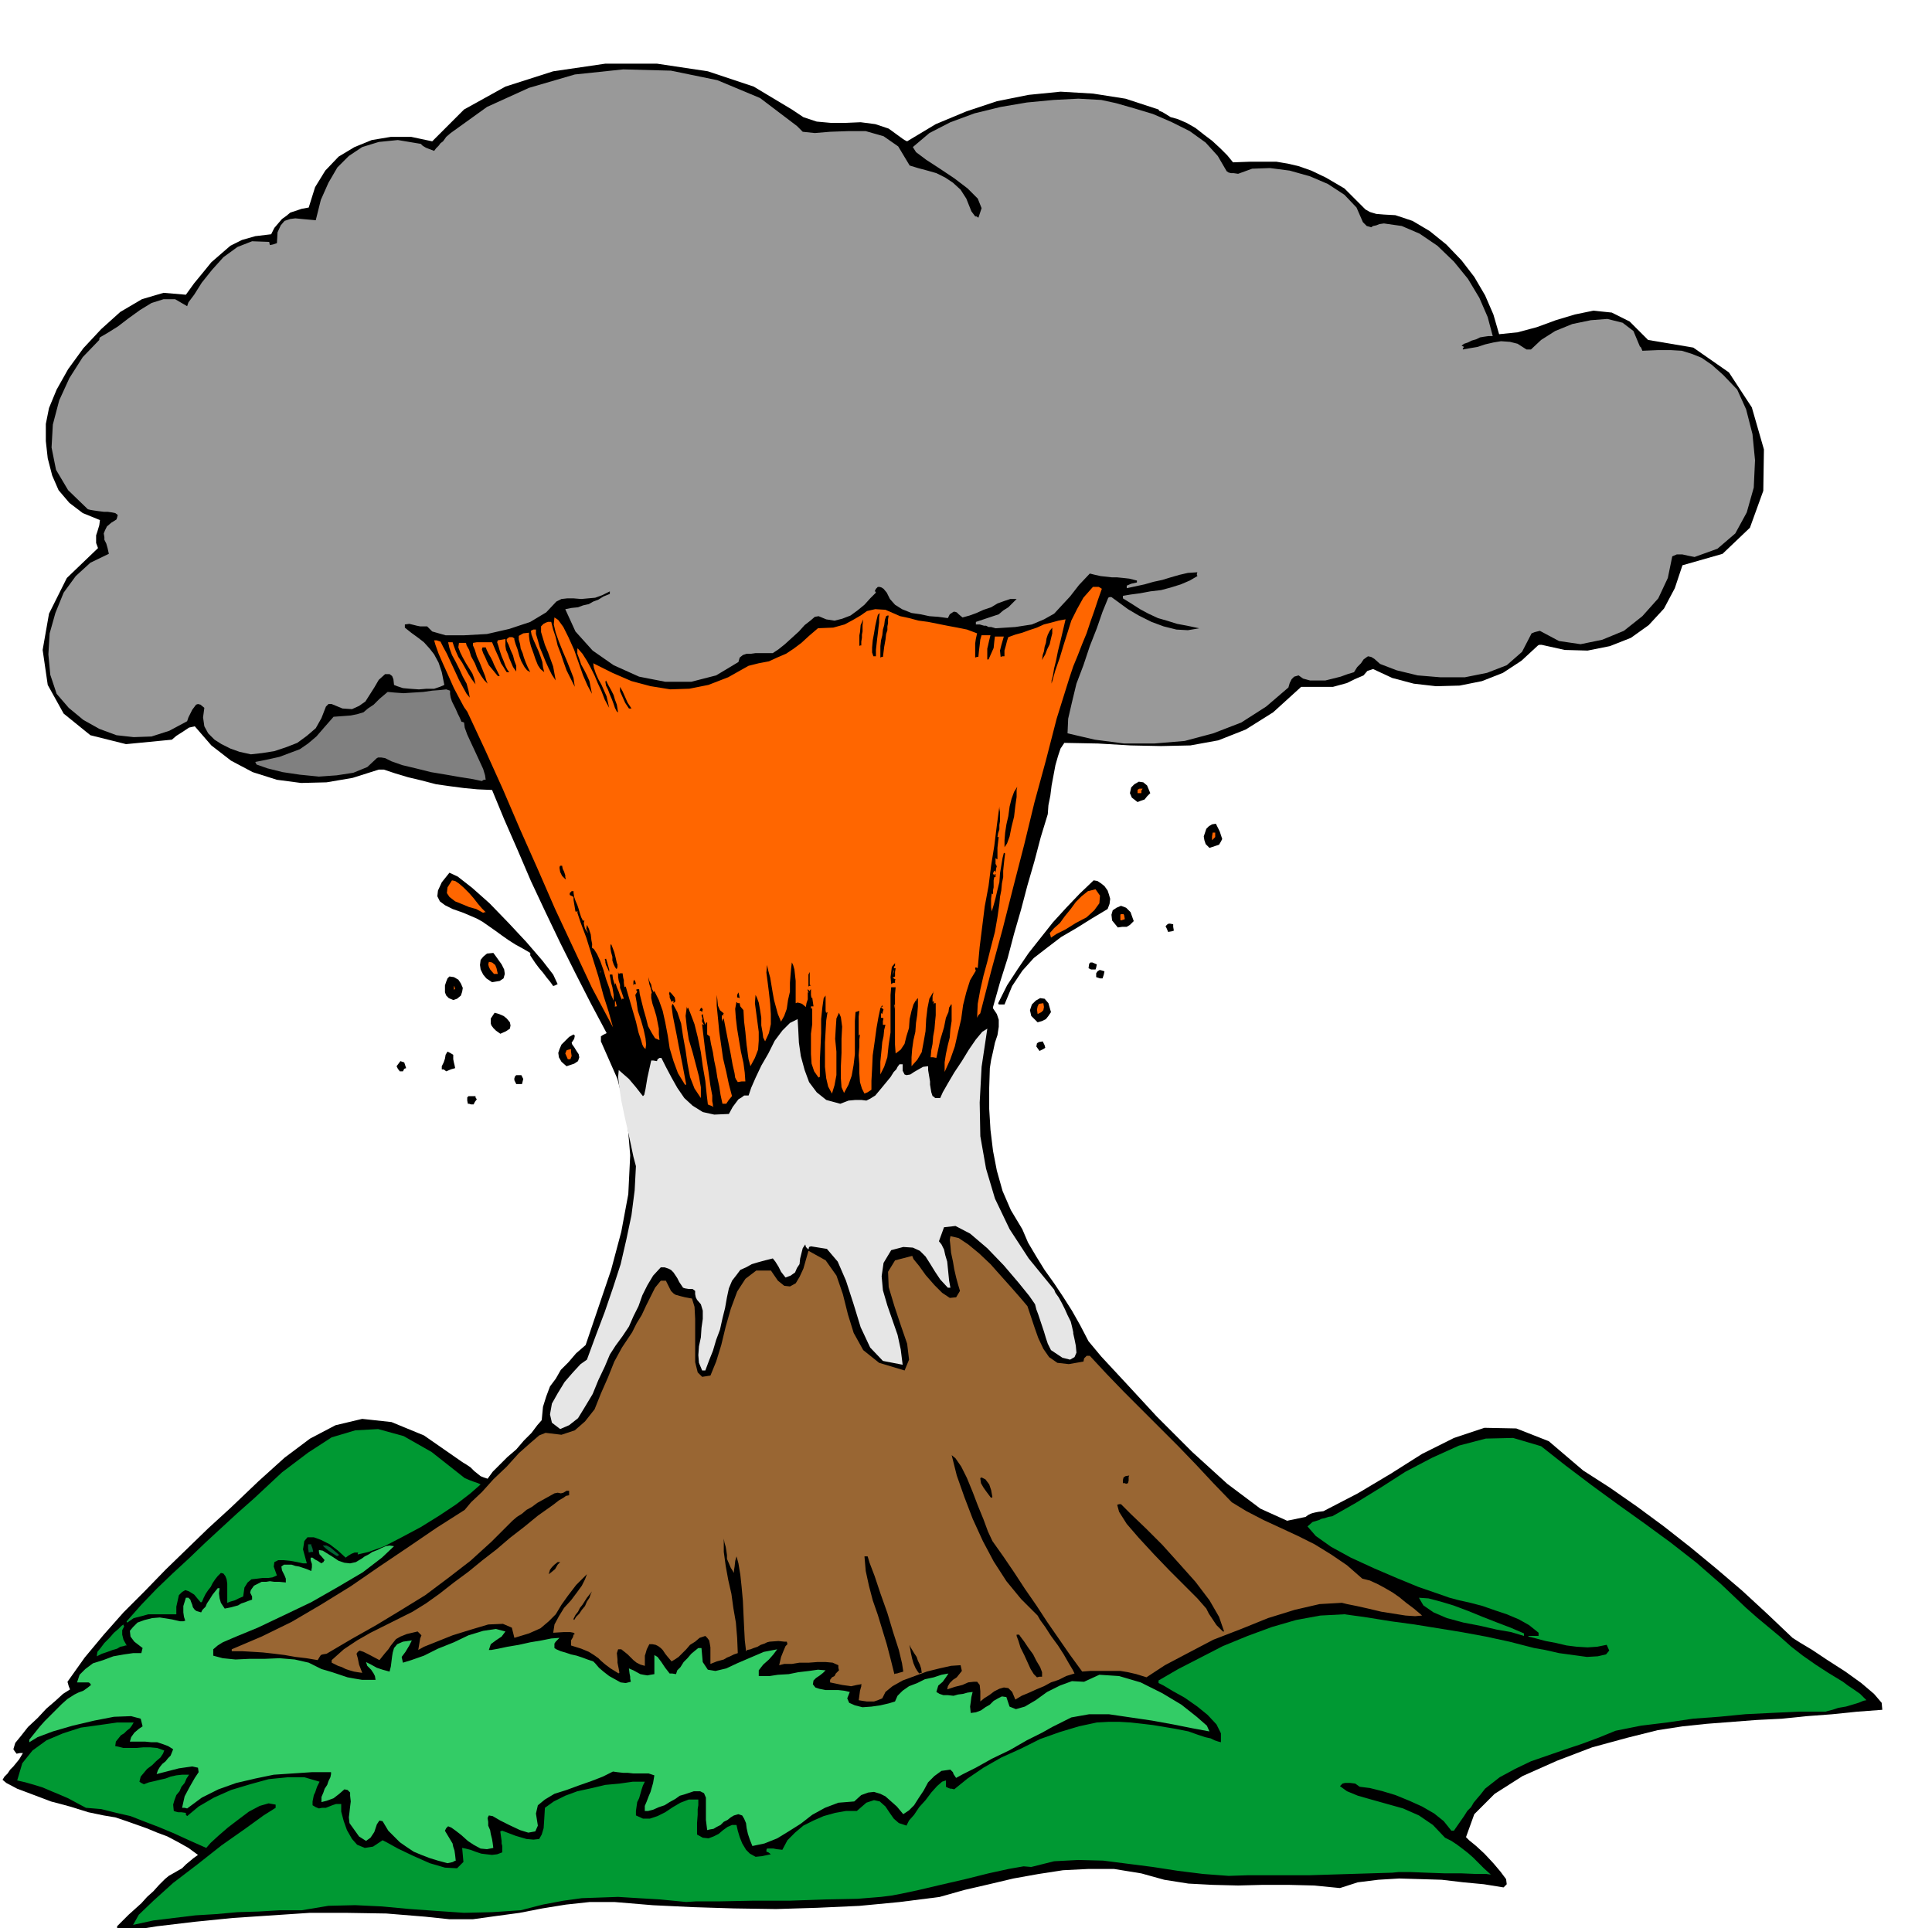
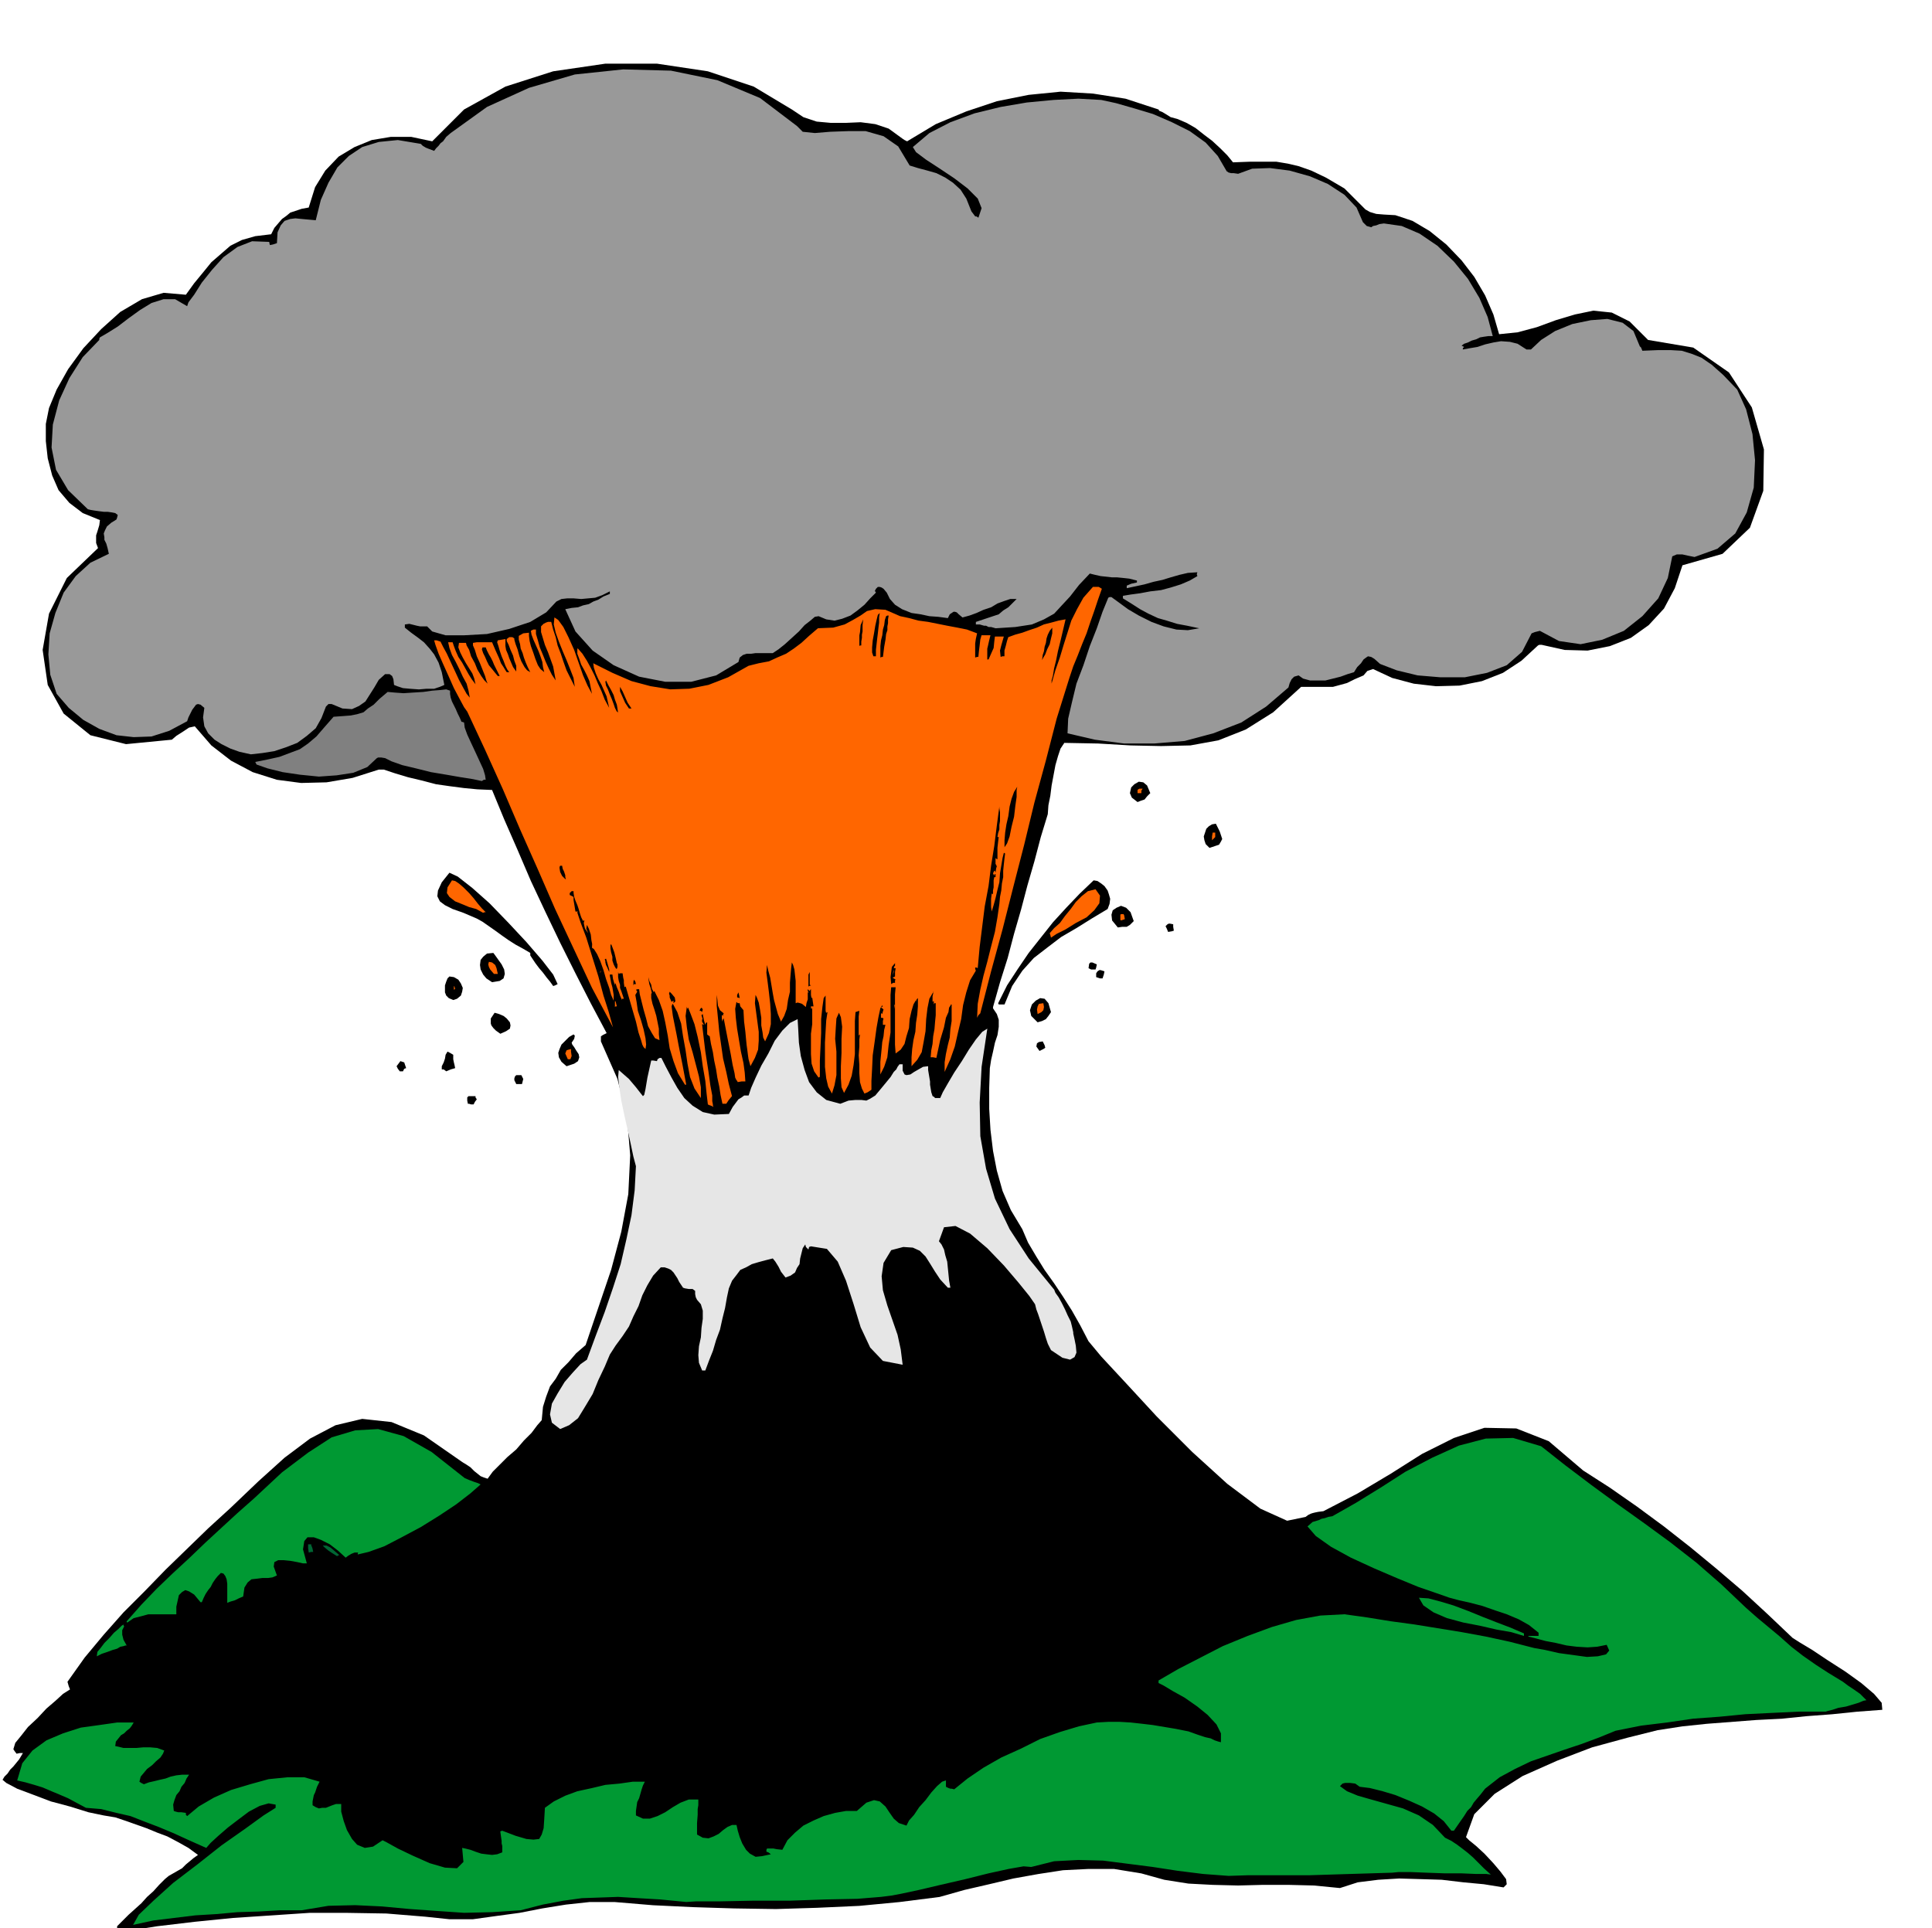
<svg xmlns="http://www.w3.org/2000/svg" fill-rule="evenodd" height="489.505" preserveAspectRatio="none" stroke-linecap="round" viewBox="0 0 3035 3029" width="490.455">
  <style>.brush1{fill:#000}.pen1{stroke:none}.brush2{fill:#093}.brush7{fill:#f60}</style>
  <path class="pen1 brush1" d="m190 3035-4-2-2-2v-5l9-9 9-9 10-9 10-9 9-10 10-9 9-10 9-9 6-5 7-4 7-4 7-4 6-6 6-5 6-5 7-5-15-11-16-9-17-9-16-6-17-7-17-6-17-6-15-5-18-3-24-5-29-9-30-8-29-11-24-9-17-9-6-5 3-5 5-5 4-6 5-5 9-11 6-10h-5l-5 1-3-4-2-3 3-10 9-11 11-14 15-14 14-15 14-12 12-11 11-7-2-5-2-7 27-38 30-36 31-35 33-33 33-34 34-33 33-32 35-32 44-42 41-37 40-30 40-21 42-10 46 5 51 21 59 41 3 2 5 3 6 4 6 6 5 4 5 4 5 2 6 2 8-11 11-11 12-12 14-12 12-14 12-12 9-12 7-8 2-21 5-16 6-16 9-12 8-14 12-12 12-14 15-13 20-59 20-59 16-60 11-59 3-61-5-60-15-60-26-59v-8l3-2 2-1 4-2-25-47-24-47-24-48-23-48-23-49-21-49-21-48-19-46-23-1-21-2-23-3-21-3-23-6-21-5-20-6-18-6h-8l-41 13-41 7-40 1-38-5-38-12-34-18-31-24-26-30-9 2-9 6-11 7-7 6-72 7-56-14-42-34-25-45-8-55 10-57 28-56 49-47-3-8v-12l2-6 3-10 1-8-27-11-21-16-17-20-10-23-7-27-3-27v-27l5-25 12-29 18-32 24-33 28-30 30-27 34-20 34-10 35 3 13-18 14-17 13-16 15-13 15-13 18-9 21-6 25-3 5-10 6-7 6-7 7-5 6-5 9-3 9-3 11-2 10-32 16-26 21-22 25-15 27-11 30-5h32l33 7 50-50 65-36 75-24 82-12h81l80 12 72 24 60 36 18 12 21 7 22 2h24l23-1 23 3 21 7 22 16 3 2 4 2 45-27 48-20 48-16 50-10 50-5 51 3 51 8 52 17 1 2 5 2 5 3 8 5 11 3 14 6 14 8 14 11 12 9 13 12 11 11 9 11 27-1h41l18 3 17 4 20 7 23 11 29 17 10 10 9 9 7 7 7 7 7 4 10 3 12 1 18 1 27 9 27 16 26 21 24 25 20 26 17 29 13 30 9 31 29-3 30-8 30-11 30-9 29-6 29 3 28 14 29 29 71 12 56 39 36 55 19 66-1 65-21 58-43 41-63 18-12 36-17 32-24 26-28 20-33 13-35 7-36-1-36-8h-4l-2 1-26 24-29 19-33 13-35 7-37 1-35-4-34-9-30-14-9 3-6 7-14 6-12 6-11 3-11 3h-50l-44 40-43 27-43 17-44 8-46 1-48-1-51-3-53-1-6 9-4 12-4 14-3 16-3 16-2 16-3 15-1 14-11 36-10 38-11 38-10 38-11 38-10 38-12 38-11 39v2l2 3 4 6 3 9v11l-2 13-4 12-3 14-3 13-2 13-1 31v33l2 33 4 33 6 31 9 32 13 30 18 30 9 21 13 22 13 21 15 21 14 21 14 22 13 23 13 25 20 24 39 42 48 52 56 56 55 50 52 39 42 19 29-6 4-3 4-2 3-1 4-1 5-1 8-1 54-28 52-31 49-31 50-25 48-16 50 1 51 20 54 46 42 27 43 30 42 31 42 33 40 33 41 35 39 36 40 38 11 7 20 12 24 16 28 18 25 18 20 17 12 14 1 11-40 3-39 4-40 3-39 4-40 2-39 3-39 3-38 4-39 6-48 12-55 15-55 21-54 24-44 28-32 32-13 36 5 5 11 9 13 12 14 15 11 13 9 12 1 8-5 5-31-5-32-3-34-4-33-1-34-1-33 2-32 4-28 9-41-4-40-1h-40l-39 1-40-1-38-2-38-6-36-10-43-7h-40l-40 2-39 6-39 7-38 9-39 9-39 11-63 8-63 6-66 3-65 2-66-1-64-2-63-3-60-5h-40l-37 4-37 6-36 7-37 5-36 5h-37l-38-4-61-5-61-1h-60l-60 4-60 4-60 6-59 7-57 9z" />
  <path class="pen1 brush2" d="m209 3024 9-16 23-22 31-28 38-29 38-30 37-26 29-21 19-12v-5l-11-2-14 4-17 9-16 12-17 13-15 13-12 11-7 8-27-12-24-11-24-10-21-8-23-9-22-5-24-6-24-2-15-8-13-7-14-6-12-5-14-6-13-4-14-4-13-3 8-27 16-20 22-16 26-11 28-9 29-4 28-4h26l-3 5-3 4-5 4-4 4-5 3-4 5-4 5-1 7 5 1 8 2h20l11-1h11l11 1 11 4-2 5-4 6-7 6-6 6-8 6-5 6-5 6-2 8 3 2 4 2 8-3 9-2 8-2 9-2 8-3 9-2 9-1h11l-4 6-3 7-5 6-3 7-5 6-3 8-2 7 1 10 3 1 4 1h5l7 1v3l2 2 18-15 24-14 27-12 30-9 29-8 30-3h26l24 7-4 8-3 9-2 4-1 5-1 5v6l5 3 5 2 5-1h6l5-2 5-2 6-2h8v12l4 15 5 14 8 14 8 9 12 5 13-2 15-10 6 3 18 10 23 11 27 12 24 7 19 1 10-10-2-22 5 1 8 2 8 3 9 3 8 1 9 1 8-1 8-3v-10l-1-4v-4l-1-7-1-7v-1l3-1 21 8 17 5 11 1 9-1 4-7 3-10 1-15 1-17 14-10 18-9 19-7 23-5 21-5 22-2 21-3h19l-3 6-2 6-2 7-2 7-3 6-1 7-1 7v7l11 5h11l12-4 12-6 12-8 12-7 13-5h15v9l-1 6v9l-1 13v18l9 5 9 1 8-3 8-4 7-6 7-5 7-3h7l2 9 3 10 4 10 6 10 6 6 9 5 10-1 14-3-4-3-3-1v-3l1-2h10l5 1 9 1 8-15 12-12 13-11 16-8 16-7 18-5 17-3h17l15-13 12-4 9 2 9 8 6 9 7 10 8 7 12 4 4-8 8-9 8-12 10-11 9-12 9-10 8-7 6-2v10l4 2 3 1h2l4 1 21-17 25-17 28-16 31-14 30-15 31-11 30-9 28-6 18-1h18l17 1 18 2 17 2 18 3 18 3 20 4 14 5 12 4 9 2 6 3 6 2 4 1v-14l-7-14-14-15-16-13-20-14-18-10-15-9-8-4v-4l31-18 35-18 35-18 39-16 38-14 38-11 38-7 38-2 36 5 37 6 37 5 37 6 37 6 38 7 37 8 39 10 17 3 22 5 22 3 22 3 17-1 13-3 5-6-4-9-15 3-15 1-17-1-16-2-17-4-16-3-15-4-12-3v-1h16v-5l-15-12-16-9-19-8-18-6-20-7-19-5-18-4-15-4-20-7-29-10-34-14-35-15-37-17-31-17-24-17-13-15 8-7 10-3 4-2 5-1 6-2 6-1 37-21 39-24 39-25 42-22 42-19 42-11 43-1 44 13 38 30 41 31 41 30 42 30 41 30 41 32 39 34 39 37 17 15 18 15 18 15 18 16 18 14 20 14 20 13 23 14 8 6 9 6 10 7 10 10-5 1-7 3-10 3-10 3-12 2-9 3-8 2-3 1h-43l-42 2-41 2-41 4-41 3-41 6-41 5-40 8-27 11-27 10-27 9-26 9-26 9-25 12-24 13-23 18-7 9-6 7-5 6-4 7-6 6-5 8-7 10-9 13h-4l-12-15-15-12-19-11-20-9-22-9-20-6-20-5-16-2-7-5-8-1h-8l-4 1-2 2-2 2 11 8 17 7 21 6 25 7 25 7 25 11 22 15 19 20 10 5 9 6 8 6 9 7 8 7 8 8 9 9 11 10-7-1h-16l-24-1h-26l-28-1-25-1h-19l-10 1-33 1-33 1-32 1-32 1h-96l-31 1-40-3-40-5-39-6-39-5-39-5-39-1-38 2-36 9-12-1-23 4-32 7-36 9-39 9-34 8-28 6-16 3-16 2-37 3-50 1-57 2h-58l-51 1h-37l-16 1-41-4-34-2-32-2-28 1-29 1-29 4-32 6-35 9-45 3-44 1-44-3-42-3-43-4-42-2-42 1-42 7h-34l-34 2-33 1-33 3-33 2-33 4-33 4-32 7z" />
-   <path class="pen1" style="fill:#3c6" d="m703 2927-15-4-13-4-13-5-12-5-12-8-10-7-9-9-9-9-9-15-5-1-4 6-4 12-6 9-7 5-11-7-15-21-1-9 1-8 1-9 1-8-1-9v-5l-4-4-5-1-8 7-9 7-11 4-8 2v-8l3-7 2-6 4-6 2-6 3-6 1-5v-3h-30l-30 2-30 2-29 6-30 7-28 10-26 13-23 17-4-1h-4l4-18 8-15 8-14 6-9-1-7-9-2-21 3-35 9 2-6 3-5 4-5 5-4 4-5 4-4 2-5 2-5-8-5-8-3-9-3h-9l-10-1h-24l2-7 5-7 7-6 6-4-3-12-15-4-27 1-31 6-34 8-31 9-24 9-13 8v-4l8-10 8-10 8-9 9-9 9-9 9-9 9-8 11-7 6-3 8-3 7-5 5-4-2-3-2-1h-18l4-12 9-9 12-9 16-5 16-6 17-3 14-2h13l1-4 1-4-13-10-6-8-1-9 5-6 7-7 11-4 12-3 12-1 19 3 13 3h5l3-1-2-6-1-7v-10l4-13h4l3 3 1 3 2 5 1 4 3 4 3 2 7 2 2-4 5-5 2-5 4-6 5-8 8-10h3l-1 8 1 8 2 7 6 9 10-2 11-3 5-3 6-2 5-2 6-2v-5l-3-6 1-4 5-7 6-3 6-3h7l6-1 7 1h8l10 1v-6l-2-5-4-8-1-6 4-3h12l6 2 6 1 6 2 6 2 7 3 1-6v-5l-2-6v-4h3l4 3 4 2 6 4 1-1 2-1 1-2 1-1-5-6-3-3-1-4v-3l6 1 8 5 8 5 9 6 9 3 9 1 9-2 10-6 4-3 6-3 6-4 8-3 6-3 7-3 6-1 7 1-19 18-30 23-39 23-42 24-44 21-40 19-34 14-21 9-8 5-7 6v10l15 4 20 2 21-1h24l24-1 24 2 22 5 20 10 7 2 10 3 12 4 12 4 11 2 12 2h21l-1-6-2-4-2-3-2-3-6-6-2-6 8 4 9 5 9 3 11 3 2-8 1-8 1-8 1-6 2-7 5-6 9-4 14-2-4 8-6 10-6 8 2 9 13-4 20-7 22-11 25-10 23-11 23-7 20-3 15 4-6 8-9 6-8 6-3 9h4l11-2 14-3 18-3 18-4 18-3 15-3 13-1-3 3-3 3-2 3v7l3 2 7 3 7 2 9 3 9 2 9 3 8 3 9 3 3 3 6 7 7 6 9 7 9 5 9 5 8 1 8-2-1-5v-3l-1-5-1-8 7 3 11 6 5 1 6 1 5-1 6-1v-30l5 3 6 8 6 9 7 9h4l6 1 2-6 5-5 5-8 6-6 6-7 6-5 5-4h5l2 22 8 12 12 2 17-4 17-8 21-9 21-9 21-4-6 8-7 8-9 8-7 9v9h17l13-2 17-1 15-3 17-2 14-2 12 1-4 4-5 4-6 4-4 4-1 6 4 5 6 2 10 2h20l9 1 9 2-4 10 3 7 9 4 12 3 14-1 14-2 13-3 10-3 4-9 8-8 10-7 13-5 12-6 14-3 12-4 11-2-4 6-5 7-7 6-3 10 5 3 6 2h7l9 1 7-2 8-1 7-2 8-1-2 8-1 8-1 7 1 10 8-1 8-3 7-5 7-4 6-6 7-4 6-3 7 1 5 15 10 4 14-4 17-10 18-13 20-10 19-7 19 1 24-11 31 2 34 10 34 17 30 18 24 19 16 14 4 9-27-5-30-6-33-6-34-5-34-5h-31l-28 5-22 11-8 4-16 9-24 12-26 15-29 14-25 14-20 10-11 6-4-6-1-3-2-2-2-2-14 2-11 8-10 10-7 13-8 12-7 11-8 8-9 6-10-12-9-8-9-8-8-4-10-3-9 1-11 4-11 10-25 2-21 8-20 11-18 14-19 12-18 11-20 8-19 4-4-10-3-9-2-9-1-8-3-7-3-5-6-2-7 2-5 3-5 4-6 3-5 5-6 3-5 3-6 1-4 1-2-16v-35l-3-7-6-3h-10l-15 5-7 2-7 5-9 5-8 5-9 3-9 4-8 2h-5v-8l3-7 3-8 3-7 2-7 2-7 1-6 1-6-9-3h-24l-9-1h-7l-9-1-7-1-16 8-18 7-20 7-19 7-19 6-15 9-11 9-3 13 3 19-4 9-11 2-13-4-17-8-14-7-12-7-6-1-2 4 1 6v6l3 7 1 6 2 8 1 6 1 8-10 2-10-1-11-6-9-6-10-9-9-7-7-5-5-2-3 3-2 4 3 5 3 5 3 5 3 5 1 5 2 6 1 7 1 9-3 1-1 1-4 1-5 1z" />
-   <path class="pen1" style="fill:#963" d="m1362 2673-7-1-6-1 2-15 2-7v-4l-1 1-6 1-9 2-14-2-19-4v-4l3-4 4-2 2-4 5-5-1-4v-4l-9-4-11-1h-13l-13 1h-15l-12 2h-12l-8 2 3-13 4-10 3-7 3-3-1-4h-4l-9-1-14 1-4 1-4 2-6 2-5 3-6 2-5 2-5 1-2 2-2-17-1-19-1-21-1-22-2-22-2-19-3-18-3-11-2 7-1 9-1 6v4l-5-8-3-7-3-7v-6l-1-7-1-6-2-7-1-6v21l3 22 4 22 5 22 3 22 4 23 2 24 1 24-6 2-6 3-5 2-5 3-11 3-10 4v-26l-1-6-1-5-3-4-3-3-9 3-7 6-8 5-6 7-6 6-6 6-6 4-5 3-6-7-4-5-4-6-3-3-4-3-4-2-5-1h-5l-4 8-2 7-1 3v16l-7-2-6-3-5-4-4-4-5-5-5-4-5-4h-5l-2 6 1 10v5l1 5 1 5 1 6h-1v1l-13-8-8-6-7-6-4-4-7-5-8-5-12-5-16-5v-8l3-5 1-4 2-1-2-2-5-1h-11l-16 1 2-13 7-13 8-13 11-12 9-12 8-11 5-10 3-8-17 17-13 17-10 14-9 15-11 11-13 11-18 8-23 7-4-16-14-6-23 1-27 8-29 9-25 10-20 8-9 5 1-6 1-6 1-6 2-5-3-3-3-3-17 4-10 4-7 4-4 5-4 5-4 6-6 7-8 10-15-8-10-5-6-2-3 2-2 3 2 7 2 10 5 13-7-1-6-1-7-2-6-2-6-3-6-2-6-3-4-2v-4l19-17 21-14 21-12 22-11 22-11 22-11 21-13 21-15 23-18 23-17 22-18 22-17 21-18 22-17 22-18 24-17 9-7 7-4 4-3 5-1v-7h-4l-5 3-4 1-5-1-5 1-9 5-9 5-9 5-8 6-9 5-7 6-8 5-7 6-33 33-33 30-35 27-36 27-39 24-38 23-39 22-39 23-6 1-3 1-2 3-3 5-18-3-17-2-17-3-16-2-18-2-16-1-17-1h-16v-3l47-20 47-23 46-27 47-29 45-31 46-31 44-30 44-28 10-12 17-16 18-20 21-20 19-21 18-16 14-12 10-4 25 3 21-7 16-14 15-19 10-25 11-25 10-25 12-22 8-12 8-12 7-14 8-13 7-15 7-14 7-14 9-11h8l3 6 3 6 2 4 4 4 3 2 7 2 8 2 11 2 4 13 1 19v68l4 16 7 7 13-2 9-22 8-26 7-29 8-28 10-27 13-20 17-13h23l11 16 10 8 9 1 9-5 6-10 6-13 4-14 4-14 27 15 17 24 10 29 8 32 9 29 15 27 25 20 40 12 7-17-3-25-10-29-10-30-9-30-1-24 11-18 27-7 2 5 9 11 10 14 14 16 12 12 12 8 10-1 6-10-3-10-3-11-3-13-2-12-3-14-1-11-1-9 1-6 13 3 15 10 17 14 18 17 16 18 17 19 14 16 11 13 5 15 6 18 6 17 8 17 9 13 13 9 18 2 23-4 1-5 4-4h5l26 28 27 28 28 28 29 29 28 28 28 29 28 30 29 30 23 14 27 14 26 12 28 13 26 13 26 16 25 17 24 21 12 3 13 6 11 6 12 7 10 7 11 9 12 9 13 11-11 1-15-1-19-3-19-3-21-5-18-4-15-3-8-2-35 2-39 9-42 13-42 17-44 17-40 21-36 19-29 19-16-5-13-3-12-2h-47l-13 1-19-26-18-26-18-26-17-26-18-26-17-26-17-25-17-24-7-15-7-19-9-22-8-21-9-22-9-18-9-13-6-5 8 32 12 34 13 34 16 35 17 32 20 31 23 28 26 26 4 7 8 11 9 14 11 15 9 14 8 14 6 10 3 6-13 4-12 6-12 4-11 6-12 5-11 5-12 5-10 6-5-12-6-6-7-1-7 2-8 4-8 6-8 5-6 5v-16l-1-10-4-5h-5l-9 1-9 4-12 3-12 4 1-5 3-5 5-5 6-4 8-10-2-9-15 1-18 4-20 5-19 7-19 7-16 9-11 9-5 10-7 3-6 2h-11z" />
  <path class="pen1 brush1" d="m1629 2635-5-5-5-8-5-11-5-11-6-12-3-10-3-8v-2h4l2 3 6 8 6 9 8 11 5 10 6 10 3 8v7h-4l-4 1zm-224-5-6-24-6-23-7-23-7-23-8-23-6-23-5-23-2-23h5l3 10 8 21 9 27 11 31 9 30 9 28 5 21 2 13-7 2-3 1h-2l-2 1zm39-1-3-4-3-5-3-7-2-7-2-9-1-6-1-5v-2l1 3 3 5 3 5 4 6 2 6 3 6 2 6 1 7h-2l-2 1z" />
  <path class="pen1 brush2" d="m152 2602 1-7 5-6 6-8 8-8 7-8 7-6 5-5 3-2v1l1 2-3 6v7l2 8 5 9h-2l-3 1-5 1-5 3-7 2-8 3-9 3-8 4zm2242-32-20-6-23-4-26-6-26-5-26-7-21-9-16-11-7-12 15 1 19 5 20 6 24 9 22 9 23 9 21 8 21 9v4z" />
  <path class="pen1 brush1" d="m1921 2563-10-10-6-9-6-9-4-8-14-16-20-20-24-24-24-25-24-26-19-22-12-19-3-11 3-1h3l16 16 23 22 26 26 27 30 25 28 22 29 15 26 8 23h-2z" />
  <path class="pen1 brush2" d="m200 2549-1-1v-1l23-26 24-25 25-24 26-24 25-24 26-24 25-23 26-23 44-41 41-31 37-24 37-11 36-2 40 11 44 25 52 41 7 3 8 3 6 2 4 2-16 14-22 17-27 18-29 18-30 16-27 14-25 9-17 4v-2l1-1h-6l-5 2-5 3-4 3-12-11-13-10-14-7-11-4h-10l-5 6-2 13 6 22h-6l-9-2-11-2-10-1h-9l-6 3-1 7 5 14-7 3-7 1h-9l-8 1-9 1-6 5-5 8-2 14-7 3-6 3-7 2-5 2v-30l-1-7-2-5-3-4-4-1-5 5-4 5-4 6-3 6-4 5-4 6-3 6-3 7h-2l-10-12-8-5-6-2-5 3-5 5-2 9-2 9v12h-44l-11 3-12 3-10 7z" />
  <path class="pen1 brush1" d="m901 2543 3-6 4-5 3-6 4-5 7-11 8-10-2 4-2 6-4 6-3 7-5 6-4 6-5 5-3 5-1-1v-1zm-39-70 2-7 3-4 4-4 5-4h4l-4 4-4 7-6 5-4 3z" />
  <path class="pen1" d="m530 2445-8-5-6-4-6-5-3-3h6l6 3 6 5 8 7-3 1v1zm-45-6-1-7v-6h5v2l1 2 1 3 1 5h-3l-4 1z" style="fill:#063" />
  <path class="pen1 brush1" d="m1556 2352-6-8-5-7-4-7-1-7v-1l2-1 6 3 6 8 3 9 2 11-2 1-1-1zm213-21-2-1h-3v-5l1-4 3-2 6-1-1 2v6l-1 4-3 1z" />
  <path class="pen1" style="fill:#e6e6e6" d="m880 2245-13-10-3-13 3-17 9-16 11-18 13-15 12-13 10-7 14-38 14-37 13-38 12-37 9-39 8-38 5-39 2-38-4-15-4-19-5-23-5-22-5-24-3-20-2-17 1-11 16 14 11 13 7 9 4 5 2-2 2-9 3-18 6-27h3l6 1 1-3 3-2h3l7 14 9 17 9 16 11 16 13 12 16 10 18 4 23-1 6-11 6-8 3-4 5-3 4-3h7l4-12 7-16 9-19 11-19 10-20 12-16 12-12 12-6 1 17 1 20 3 21 6 22 7 19 12 16 15 12 22 6 13-5 11-1h9l8 1 6-3 8-5 10-12 14-17 5-8 4-4 2-4 3-4h5v10l3 6 3 1 6-1 6-4 7-4 7-4 8-1v6l1 6 1 6 1 6v5l1 6 1 6 2 6 2 1 2 2h8l4-9 8-14 10-17 12-18 11-18 11-16 10-12 8-5-9 60-3 56 1 53 9 51 14 47 23 48 30 46 40 49 2 5 5 7 5 9 5 10 4 9 5 10 2 8 2 9v2l2 9 2 10 1 11-3 7-7 4-12-3-18-12-5-10-3-9-3-10-3-9-3-9-3-9-3-8-2-8-9-13-17-21-23-27-26-27-27-23-23-12-18 2-8 22 4 5 4 8 2 9 3 10 1 10 1 10 1 10 2 11h-4l-12-13-8-12-8-13-7-11-9-9-11-5-15-1-19 5-12 20-3 21 2 22 7 24 8 23 8 23 5 23 3 24-31-6-20-21-15-32-11-36-12-37-13-30-17-20-25-4-3 1-1 4-4-4-1-4-4 6-2 8-2 8-1 9-4 6-3 7-7 5-8 3-7-9-4-8-5-8-4-5-12 3-11 3-10 3-9 5-9 4-6 8-7 9-5 12-3 14-3 17-4 16-4 18-6 16-5 17-6 15-6 16h-5l-5-12-1-12 1-14 3-14 1-15 2-14v-13l-3-10-6-7-2-4-1-5v-5l-4-3h-6l-6-1-3-1-6-9-3-6-4-6-2-3-4-4-4-2-6-2h-6l-12 13-9 15-8 16-6 17-8 16-7 16-10 15-11 15-9 14-8 19-10 21-9 22-12 20-11 18-14 11-14 6z" />
  <path class="pen1 brush7" d="m1117 1737-3-1-2-1-2-17-2-20-4-23-3-22-5-24-5-20-6-16-4-10-1 1v2l-1-4v-1l-2 15 2 18 3 19 6 20 5 19 5 19 3 17v17l-10-15-7-18-4-21-3-21-4-22-3-20-6-18-7-13-1 1-1 3 2 15 3 15 3 15 3 16 3 15 3 15 3 16 3 16h-2l-11-18-7-19-6-20-3-20-4-21-4-18-6-17-7-14-1 1v1l-3-6-1-6-3-6-1-6v5l1 6 2 6 2 8-1 1v7l2 9 3 9 3 10 2 10 2 10v9l1 9-7-3-5-8-6-11-3-12-4-14-3-12-3-12-1-8h-3l-2 1 1 1 1 2-3 5 2 11 2 14 5 15 4 14 3 14 1 10-1 7-2-2-1-1-2-4-2-7-4-12-4-17-7-24-9-31h-1l-1 1-1-7v-4l-1-4-1-7h-4l-2 1-1-3v-2 10l1 6 2 6v5l2 5 2 6 2 6h-3v2l-3-7-2-6-3-7-2-6h-1v3l-3-10-1-7h-4v2l1 5 1 6 2 7 1 6 1 6v9l-4-9-3-11-5-14-4-14-5-14-5-11-5-8-3-2v-8 2l1 4-2-10-1-9-3-9-3-6-1 6 3 7-5-7-1-4-1-5 1-4h-1l-1 1-3-6-2-6-2-7-2-6-3-7-2-6-1-6v-3h-3l-1 1-2 2v3l2 1 4 2v5l1 6 1 6 1 6h4l-1 1v1l5 15 9 24 9 29 10 32 8 30 8 25 5 18 2 7-33-62-29-62-29-62-27-62-28-63-27-63-28-62-28-60-5-7-7-13-9-17-8-18-9-20-7-16-5-14-2-7h4l6 2 4 8 6 11 6 13 7 15 6 13 7 13 5 9 5 6-2-11-3-11-6-11-5-11-6-12-6-11-4-11-2-9h7l2 6 3 8 4 9 6 9 5 9 5 9 5 8 6 8-2-9-3-8-5-8-5-8-5-9-4-8-3-8 1-7h11l1 4 4 7 3 10 6 11 4 10 6 10 5 7 5 5-2-5-2-7-4-10-4-10-5-11-3-10-3-7v-4l6-1h24l6 14 5 11 3 8 4 6 3 5 2 3h4l-3-4-3-6-3-8-3-7-3-9-2-7-2-6 1-3 6-1 6-1v11l1 6 3 7 2 6 3 7 3 7 5 7v-9l-3-8-2-8-4-9-3-8-3-6v-3l4-3h5l3 2v2l2 7 3 8 3 11 3 8 5 9 4 5 5 3-4-8-3-7-3-8-2-7-3-7-1-7-2-7v-6l7-4 9-1v5l1 8 2 8 4 11 3 9 4 10 4 6 6 5-2-8-1-8-3-9-3-8-4-9-4-9-3-8-1-6 4-2h4v7l3 10 3 11 5 12 4 10 5 11 5 10 6 9-2-11-2-11-4-11-4-11-5-12-3-10-3-10v-9l4-4 4-2 3-1h5l3 12 4 12 3 13 5 13 4 12 5 14 6 12 7 14-2-14-5-13-6-15-6-14-6-15-5-14-3-13 1-11 6 4 8 11 8 16 9 20 7 20 7 20 7 16 7 13-2-10-2-10-4-9-4-8-5-9-3-9-3-8v-8h1l7 8 7 11 6 11 6 12 5 12 6 13 5 13 7 13-2-9-2-9-4-9-4-9-5-9-4-9-3-9-1-7 30 15 30 13 30 8 31 5 30-1 30-6 31-12 32-18 16-4 16-3 13-6 14-6 12-8 12-9 12-11 14-12 24-1 18-5 13-7 12-7 10-7 13-3 16 1 23 10 14 3 15 4 15 2 15 3 15 3 16 3 15 3 16 6-2 9-1 7v22l3-1h2l1-10 1-8 1-9 2-7h14l-2 8-2 9-1 4v17h2l4-9 4-9 1-10 1-8h14l-2 7-2 7-2 8 1 10 3-1h3v-9l2-7 2-8 2-6 11-4 11-3 11-4 12-4 11-5 12-3 11-3 11-2-4 17-4 17-4 16-3 15-3 12-2 12-2 7v5l6-21 7-20 6-20 6-19 6-19 9-18 10-18 15-17h9l5 3-6 17-6 18-6 17-6 18-7 17-7 18-7 17-6 18-20 64-17 66-18 66-16 66-17 66-17 67-18 66-17 66-3 3-2 4 1-22 4-22 5-22 6-22 6-24 6-23 4-23 3-21 1-11 2-10 1-11 2-10v-10l1-10 1-9 1-8-1-1h-1l-2 8-2 12-2 12-1 14-3 12-3 13-3 11-3 10-1-7v-13l1-8h1l1 1v-6l1-5v-11l1-5h2v-5l-2 1v2l-2-4 2-4h1l1 3 1-7 1-3-1-2v-1h-1v1-11l1 1 2 1v-18l1-9 1-8h-2l1-6 2-6v-7l1-6v-14l-1-6v-3l-4 30-4 32-5 31-4 32-6 32-4 32-4 32-3 33-2-1h-2v2l1 3-9 15-6 19-5 20-3 22-5 21-5 22-7 20-9 20v-15l2-13 3-14 3-12 1-13 2-13v-26h-1l-1 2-2 3-1 7-4 9-3 15-6 20-6 28-5-1h-4l1-11 2-10 1-12 2-11 1-12 1-10v-19h-2l-1 2v-5h-1l-1 1v-9l1-4v-3l1-1-7 12-3 15-2 17-1 19-3 17-3 16-7 12-9 10v-14l1-13 2-14 3-13 1-14 2-13 1-13v-13l-2 2-1 4v-3l-4 7-3 10-3 13-1 14-4 13-3 12-6 9-8 6-1-14v-79l1-11h-7l-1 12v59l-3 20-2 19-5 15-6 12v-20l1-10 1-10 1-11 2-9 1-10 2-8h-4v-6l1-4-2-1h-2v-7h1l1 1 1-4 1-3-2-2-2-1 1-1 2-1-1-1v-1l-3 5-3 14-3 17-3 22-3 21-1 22-1 18v14l-6 4-5 2-4-8-3-10-1-14v-13l-1-15 1-14v-11l1-8-1 1-1 1v-30l1-9-3 1-3 1-1 14v52l-2 17-3 17-5 14-7 13-4-9-1-14v-19l1-21v-22l1-19-2-15-3-7-4 9-1 15-1 17 2 20v37l-3 16-4 13-6-11-3-13-2-18v-38l1-18 1-17 2-13-2 1v1l-1-4v-24l-3 4-2 14-2 19v22l-1 22-1 21v26h-1l-1 1-7-10-4-12-1-15v-32l2-15v-26l-1 2v1l-1-3v-2h4l-1-7-1-7-1 1v1l-1-6v-9l-1 1-1 2-2-2-1-1v3l2 3-1-1h-1v11l-2 6-1 6-6-5-3-1-4-1-3 1v-35l-1-9-1-9-2-7-2-4-1 8-1 11-1 13v14l-3 13-2 14-4 11-5 9-5-12-3-11-3-11-2-11-2-12-2-12-3-11-2-9-1 12 2 15 2 16 2 18 1 16v16l-3 14-6 13-3-6-1-8-2-11v-12l-2-13-2-11-3-8-2-4-1 13 2 15 2 15 2 15v14l-1 14-5 13-7 13-3-11-1-7-1-8-1-7-1-10-1-11-2-16-1-18-5-6-1-5h-3l-2-2-2 11 1 14 2 17 3 18 3 18 4 18 2 15 1 14h-6l-6 1-1-2-1-1-2-4-1-7-3-13-3-17-5-25-6-31-1 1-1 4-1-5v-5h1l1 1v-2l1-2-6-5-3-7-1-10-1-7v17l2 20 2 21 3 21 3 21 5 21 4 19 5 19-5 6-4 6h-6l-3-14-2-13-3-14-2-13-3-14-2-13-3-13-2-12-3-2-1-1v-19l-2 1-1 3-2-7-2-10-1 1-1 1 1 3 1 4-1-1v4l3 5-3-1 5 42 5 32 3 22 3 16v9l1 5v2l1 2-2-1-2-1z" />
  <path class="pen1 brush1" d="m740 1735-3-1h-2l-1-5v-5l2-2h11v2l2 3-3 4-2 4h-4zm71-32-3-6v-3l1-3 2-2h8l3 6-2 8h-9zm-183-20-3-4-2-4 3-4 3-4 3 1 3 1 1 3 2 6-3 1-2 4h-5zm73 0-4-3h-3v-5l3-6 2-6 1-6 3-5 4 2 5 3v7l1 5 1 4 1 5-7 2-7 3zm189-8-8-7-4-7-1-7 2-6 3-7 6-6 6-6 7-4 1 1 1 1-1 5-4 6 1 3 3 4 3 5 4 6 1 5-2 6-6 4-12 4z" />
  <path class="pen1 brush7" d="m892 1664-4-9 2-5 3-1 4-1v4l1 7-2 5h-4z" />
  <path class="pen1 brush1" d="m1633 1651-5-7 1-5 3-2 6-1 3 6 1 4-3 2-6 3zm-847-27-7-5-4-4-3-4-1-3v-8l6-9 7 2 7 3 5 4 5 6 1 5-1 5-6 4-9 4zm844-18-10-10-2-9 3-9 6-6 7-4 7 1 6 7 4 14-4 6-4 5-6 3-7 2z" />
  <path class="pen1 brush7" d="m1630 1593-1-7 1-5 2-4 7-1 1 6-1 5-3 3-6 3z" />
  <path class="pen1 brush1" d="m1103 1590-2-2h-2l1-3 2-2 1 1 1 2-1 3v1z" />
  <path class="pen1 brush7" d="M1405 1586v-8l1 1-1 6v1zm-439-4v-9h1l1 4 1 4h-2l-1 1z" />
  <path class="pen1 brush1" d="m1569 1578-1-2 14-28 17-26 17-25 19-24 19-24 21-23 21-22 22-21 6 1 6 4 5 4 5 7 2 6 2 7-1 8-3 8-25 15-24 15-24 14-21 16-22 17-18 20-16 24-12 29h-9zm-511-2v-4l-2 1-1 1-3-7v-3l-1-3 1-3 3 3 5 6 1 6-3 3zm-346-5-7-3-4-4-2-5v-11l2-6 2-5 3-3 7 1 7 4 4 6 3 7-1 6-2 6-6 5-6 2zm446-4v-4l2-4 1 4 1 5-3-1h-1z" />
  <path class="pen1 brush7" d="M713 1555v-6l1 1 1 4h-1l-1 1z" />
  <path class="pen1 brush1" d="m869 1549-5-7-5-6-6-8-6-7-6-8-4-6-4-6v-4l-12-7-11-6-11-7-10-7-11-8-10-7-10-7-9-5-21-9-17-6-12-6-8-6-4-8 1-9 6-13 12-15 13 6 23 18 27 24 30 31 28 30 25 29 17 22 7 15-4 2-3 1zm401 1v-19l2-4v20l2 1-3 1-1 1zm-275-2v-6l1-3 2 3 1 4h-3l-1 2zm405-2-1-11 1-8 1-8 5-6v4l-1 1-1 3h3l-1 6v7l-2 1-2 1 2 1 3 2-1 1v4h-3l-3 2zm-627-3-9-6-5-6-4-8-1-7 1-8 4-5 6-5 10-1 3 4 5 7 5 7 4 8 1 7-2 7-6 4-12 2zm955-6-3-1-3-1v-6l2-3 3-2h2l6 2-1 5-2 6h-4z" />
  <path class="pen1 brush7" d="M943 1534v-8l1-1-1 4v5zm459-2 1-4 1-5v4l-2 5zm-626-2-6-7-2-4-1-4 1-4 5 1 5 4 2 5 2 9h-6z" />
  <path class="pen1 brush1" d="m957 1527-3-7-2-4-1-4v-2l-1-3 2-1 1 3 2 7 2 7v4zm757-4-2-1-2-1 1-7 2-2h3l7 3-1 5-1 3h-7zm-746-1-2-3-2-4-2-6v-6l-2-7-1-6v-5l1-2 2 5 3 8 2 8 2 9 1 2v4l-1 3h-1z" />
  <path class="pen1 brush7" d="m1651 1473-1-4-1-3 7-8 9-8 8-11 9-11 8-11 9-9 10-8 12-3 7 10-1 12-8 11-12 11-17 9-16 10-14 7-9 6z" />
  <path class="pen1 brush1" d="m1835 1464-2-5-2-4 3-3 2-1h2l5 1v4l1 6-3 1-6 1zm-79-7-9-11-1-9 2-7 6-4 7-3 8 3 7 7 5 14-6 6-5 3h-7l-7 1z" />
  <path class="pen1 brush7" d="m1761 1446-1-1v-8l1-1h4l1 2 1 6-3 1-3 1zm-1002-12-11-6-11-3-12-5-10-4-9-7-4-6 1-9 7-11 5 1 6 4 7 6 9 9 7 8 7 9 6 7 6 6h-2l-2 1z" />
  <path class="pen1 brush1" d="M894 1396v-9 9zm-6-15-5-5-3-6-1-6v-2l1-2h3l1 5 2 4 1 3 1 3v3l1 3h-1zm1012-49-6-6-2-6-1-6 2-6 2-6 4-4 5-3 6-1 3 6 3 6 2 6 2 6-2 4-3 5-6 2-9 3zm-322-1v-11l1-12 2-13 3-13 2-15 3-12 4-11 5-8-1 5v11l-2 14-2 17-4 16-3 15-4 11-4 6z" />
  <path class="pen1 brush7" d="M1904 1320v-6l1-6h4v7l-5 5z" />
  <path class="pen1 brush1" d="m1787 1260-9-7-3-7 2-9 5-5 7-4 7 1 6 5 5 12-5 5-4 5-6 2-5 2z" />
  <path class="pen1 brush7" d="M1787 1246v-5l1-1 2-1h5l-2 3v4h-6z" />
  <path class="pen1" style="fill:gray" d="m757 1227-14-3-19-3-23-4-24-4-24-6-21-5-17-6-10-5-6-1h-5l-2 1-15 14-22 9-26 4-28 2-30-3-27-4-24-6-17-6-1-2-1-2 20-4 18-4 16-6 16-6 13-9 13-11 13-15 14-16 14-1 13-1 10-2 10-3 7-6 9-6 9-9 13-11 11 1 14 1 15-1 16-1 14-2 13-1 9-1 6 2v5l1 6 2 6 3 6 3 6 3 7 3 6 3 7h1l3 1 1 8 4 11 6 13 7 15 6 13 6 13 3 10 1 7h-3l-3 2z" />
  <path class="pen1" style="fill:#999" d="m394 1185-18-4-14-5-14-7-11-7-10-10-6-11-2-14 2-15-6-5-4-1-3 1-3 4-3 4-3 6-3 6-2 6-28 15-28 9-28 1-27-3-27-10-25-14-23-19-19-22-10-30-3-32 2-33 9-32 13-32 19-26 23-21 29-14-2-9-2-7-3-6v-4l-1-6 2-5 3-6 7-6 5-3 3-2 1-3 1-4-4-3-5-1-7-1h-6l-8-1-7-1-6-1-4-1-31-30-19-32-7-35 2-36 10-38 16-35 21-33 26-27v-2l1-2 12-7 16-10 17-13 18-13 18-11 19-6h18l19 11 2-6 9-12 12-19 16-20 18-20 22-16 23-9 27 1v1l1 4 5-1 6-2 1-17 5-11 6-7 9-3 8-1 10 1 11 1 11 1 8-32 12-27 14-24 18-18 21-14 26-8 30-3 36 6 3 3 5 3 5 2 8 3 3-4 4-4 3-4 4-3 5-7 7-6 57-41 66-30 72-21 76-8 75 2 73 15 67 28 58 44 9 9 19 2 24-2 28-1h28l28 8 23 16 18 30 13 4 15 4 14 4 14 7 12 8 12 11 9 14 8 20 3 4 3 4h2l3 2 5-15-6-15-16-16-21-16-24-16-20-13-16-12-5-8 26-22 33-17 38-14 41-10 41-7 42-4 39-2 36 2 23 5 28 8 30 9 30 13 28 14 25 18 19 21 14 24 3 2 4 1h4l7 1 22-8 28-1 31 4 32 9 28 12 26 17 19 20 10 23 6 6 7 2 3-2 5-1 5-2 7-1 28 4 28 12 28 19 26 25 22 27 18 30 13 30 8 30h-7l-7 1-6 1-6 3-7 2-6 3-6 2-4 3 2 1 2 1-2 2v2l11-2 12-2 12-4 13-3 12-2 14 1 12 3 14 9h7l16-15 22-14 27-11 29-6 26-2 24 6 17 13 10 24 2 2 2 5 24-1h21l17 1 16 5 15 6 16 11 18 16 22 23 14 31 10 39 4 41-2 43-11 39-18 33-28 24-36 13-10-2-9-2h-9l-7 3-7 34-15 32-25 28-29 23-34 14-34 7-34-5-30-16-8 2-5 2-15 29-24 21-31 12-35 7h-38l-36-3-33-8-26-10-9-8-5-3-5-1-3 2-4 3-4 6-6 6-5 8-10 3-11 4-12 3-12 3h-24l-11-3-7-5-7 2-4 4-3 6-2 7-35 30-39 25-44 17-45 12-48 4h-47l-46-6-43-10 1-23 6-26 7-29 11-29 10-30 11-28 9-26 9-22 2-1h3l11 8 15 11 17 10 20 10 19 7 20 5 18 1 18-3-19-4-16-3-16-5-14-4-15-7-13-7-14-9-13-8v-4l12-2 15-2 16-3 17-2 15-4 16-5 14-6 12-7-1-3 1-3-15 1-13 3-14 4-13 4-14 3-14 4-14 3-14 3v-4l7-3 9-2v-3l-12-3-9-1-10-1h-8l-9-1-9-1-9-2-8-2-17 18-14 18-13 14-12 13-16 9-19 8-26 4-31 2-7-2h-4l-4-2h-3l-7-2h-6v-4l9-3 9-3 9-3 9-3 7-6 8-5 6-6 7-7h-10l-9 3-11 4-10 6-12 4-11 5-11 4-11 3-6-5-3-3-3-1h-2l-6 4-3 6-15-2-14-1-14-3-14-2-15-6-11-7-8-9-5-10-5-6-3-2-3-1h-3l-3 3-2 4h1l1 2-9 9-9 10-11 9-11 8-13 5-12 3-13-2-12-5-6 1-7 6-9 7-9 10-11 10-11 10-10 8-9 6h-27l-7 1h-7l-6 2-5 4-2 7-35 21-39 10h-41l-41-8-40-18-33-23-27-30-16-35 10-2 10-1 8-3 9-2 7-4 8-3 8-5 10-4v-4l-12 6-11 4-11 1-11 1-12-1h-10l-9 1-8 4-16 17-25 15-33 11-35 8-36 2h-29l-21-6-8-8h-11l-5-1-4-1-8-2-7 1v5l10 8 11 8 9 7 9 10 7 9 7 13 5 15 4 20-7 3-9 3h-12l-12 1-14-1-11-1-9-3-5-2-1-9-2-5-4-3h-7l-10 9-7 12-7 11-7 11-10 7-11 5-15-1-17-7h-5l-4 4-7 18-9 16-14 12-15 11-18 7-18 6-19 3-18 2z" />
  <path class="pen1 brush1" d="m969 1118-3-6-2-6-3-8-3-7-3-8-3-6-1-6 1-2 1 2 3 6 4 7 4 8 2 7 3 8 1 6 1 7-1-2h-1zm19-5-6-9-4-9-4-9v-7l4 7 4 9 4 9 6 9h-4zm-206-51-5-6-4-5-5-6-3-6-3-7-3-6-2-6 1-3h5l2 5 3 6 3 5 3 6 2 5 3 6 3 6 3 6h-3zm855-25 1-8 2-6 1-7 2-6 1-7 2-6 3-6 4-5v9l-2 8-2 9-4 8-3 8-3 5-2 4zm-254-4v-18l1-9 2-8 1-9 2-7 1-8 2-6 2-1h2l-1 6v6l-1 5v6l-2 6-1 9-2 11-2 16h-2l-2 1zm-11-2-2-6v-8l1-11 2-11 2-12 2-9 2-8 3-3-1 7v8l-1 8-1 9-1 8-1 9-1 9v10h-4zm-22-16v-17l1-5 1-11 4-9-1 9v10l-1 5v5l-1 6v6h-2l-1 1z" />
</svg>